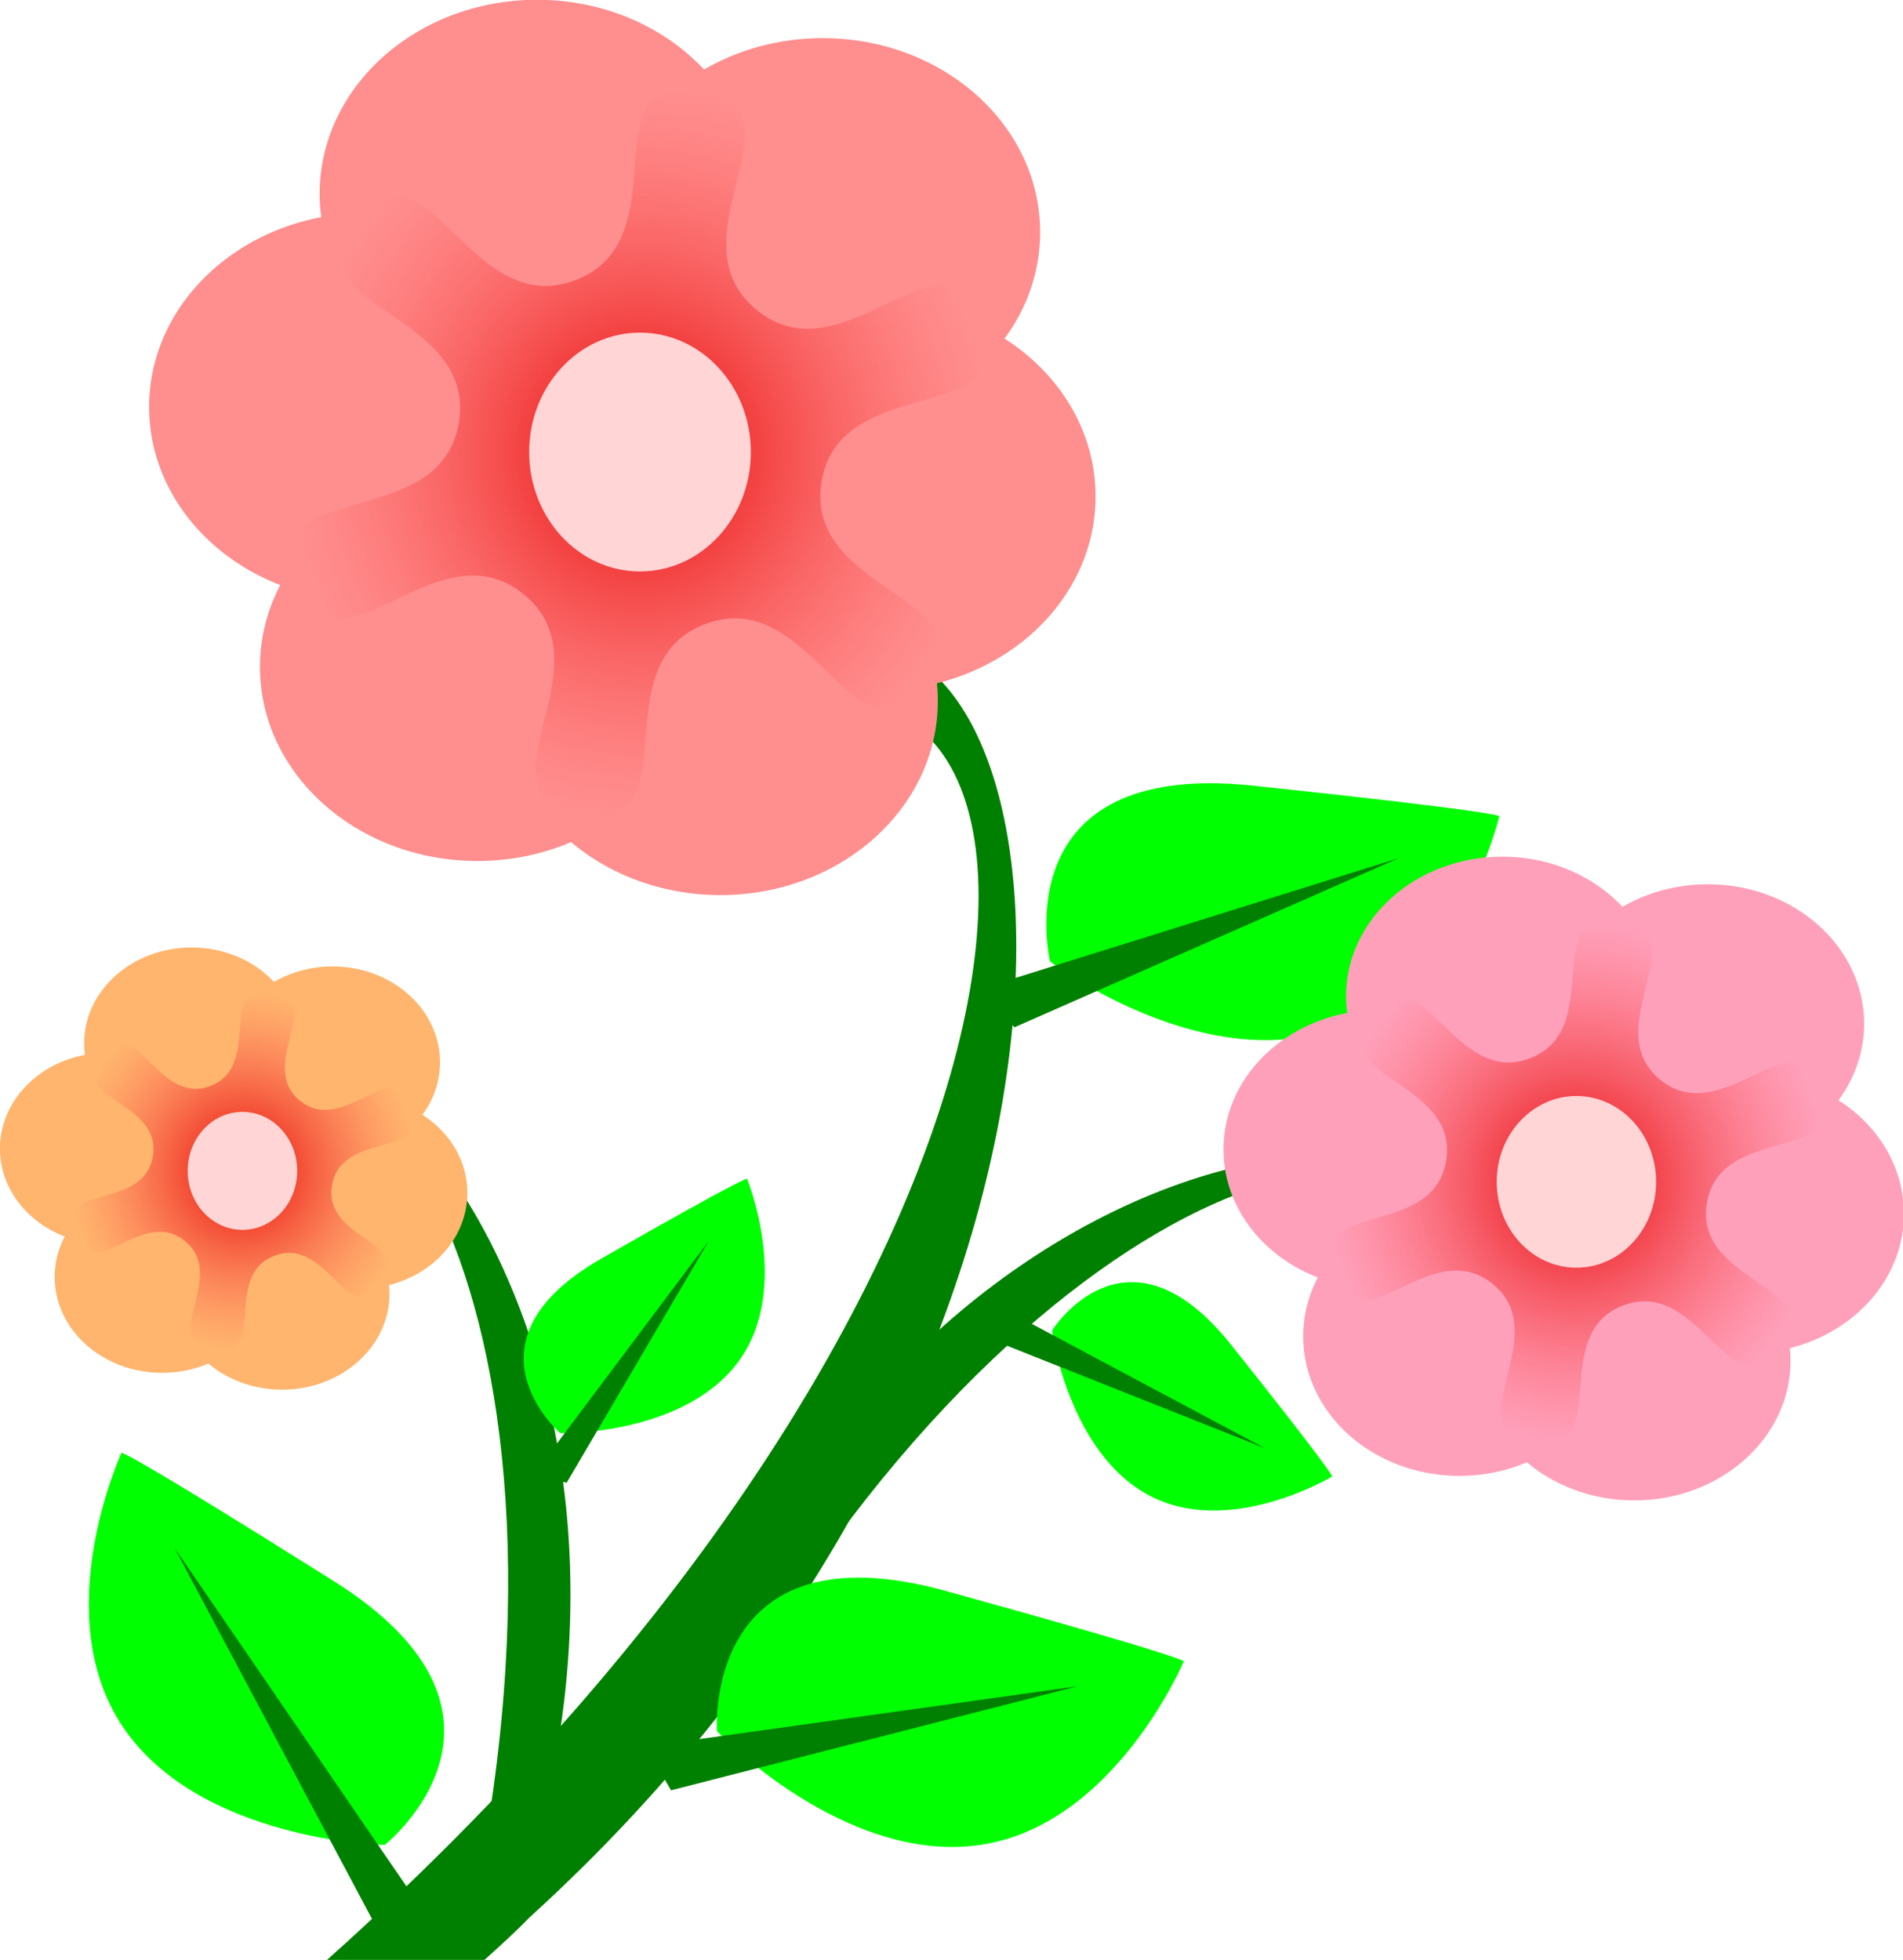
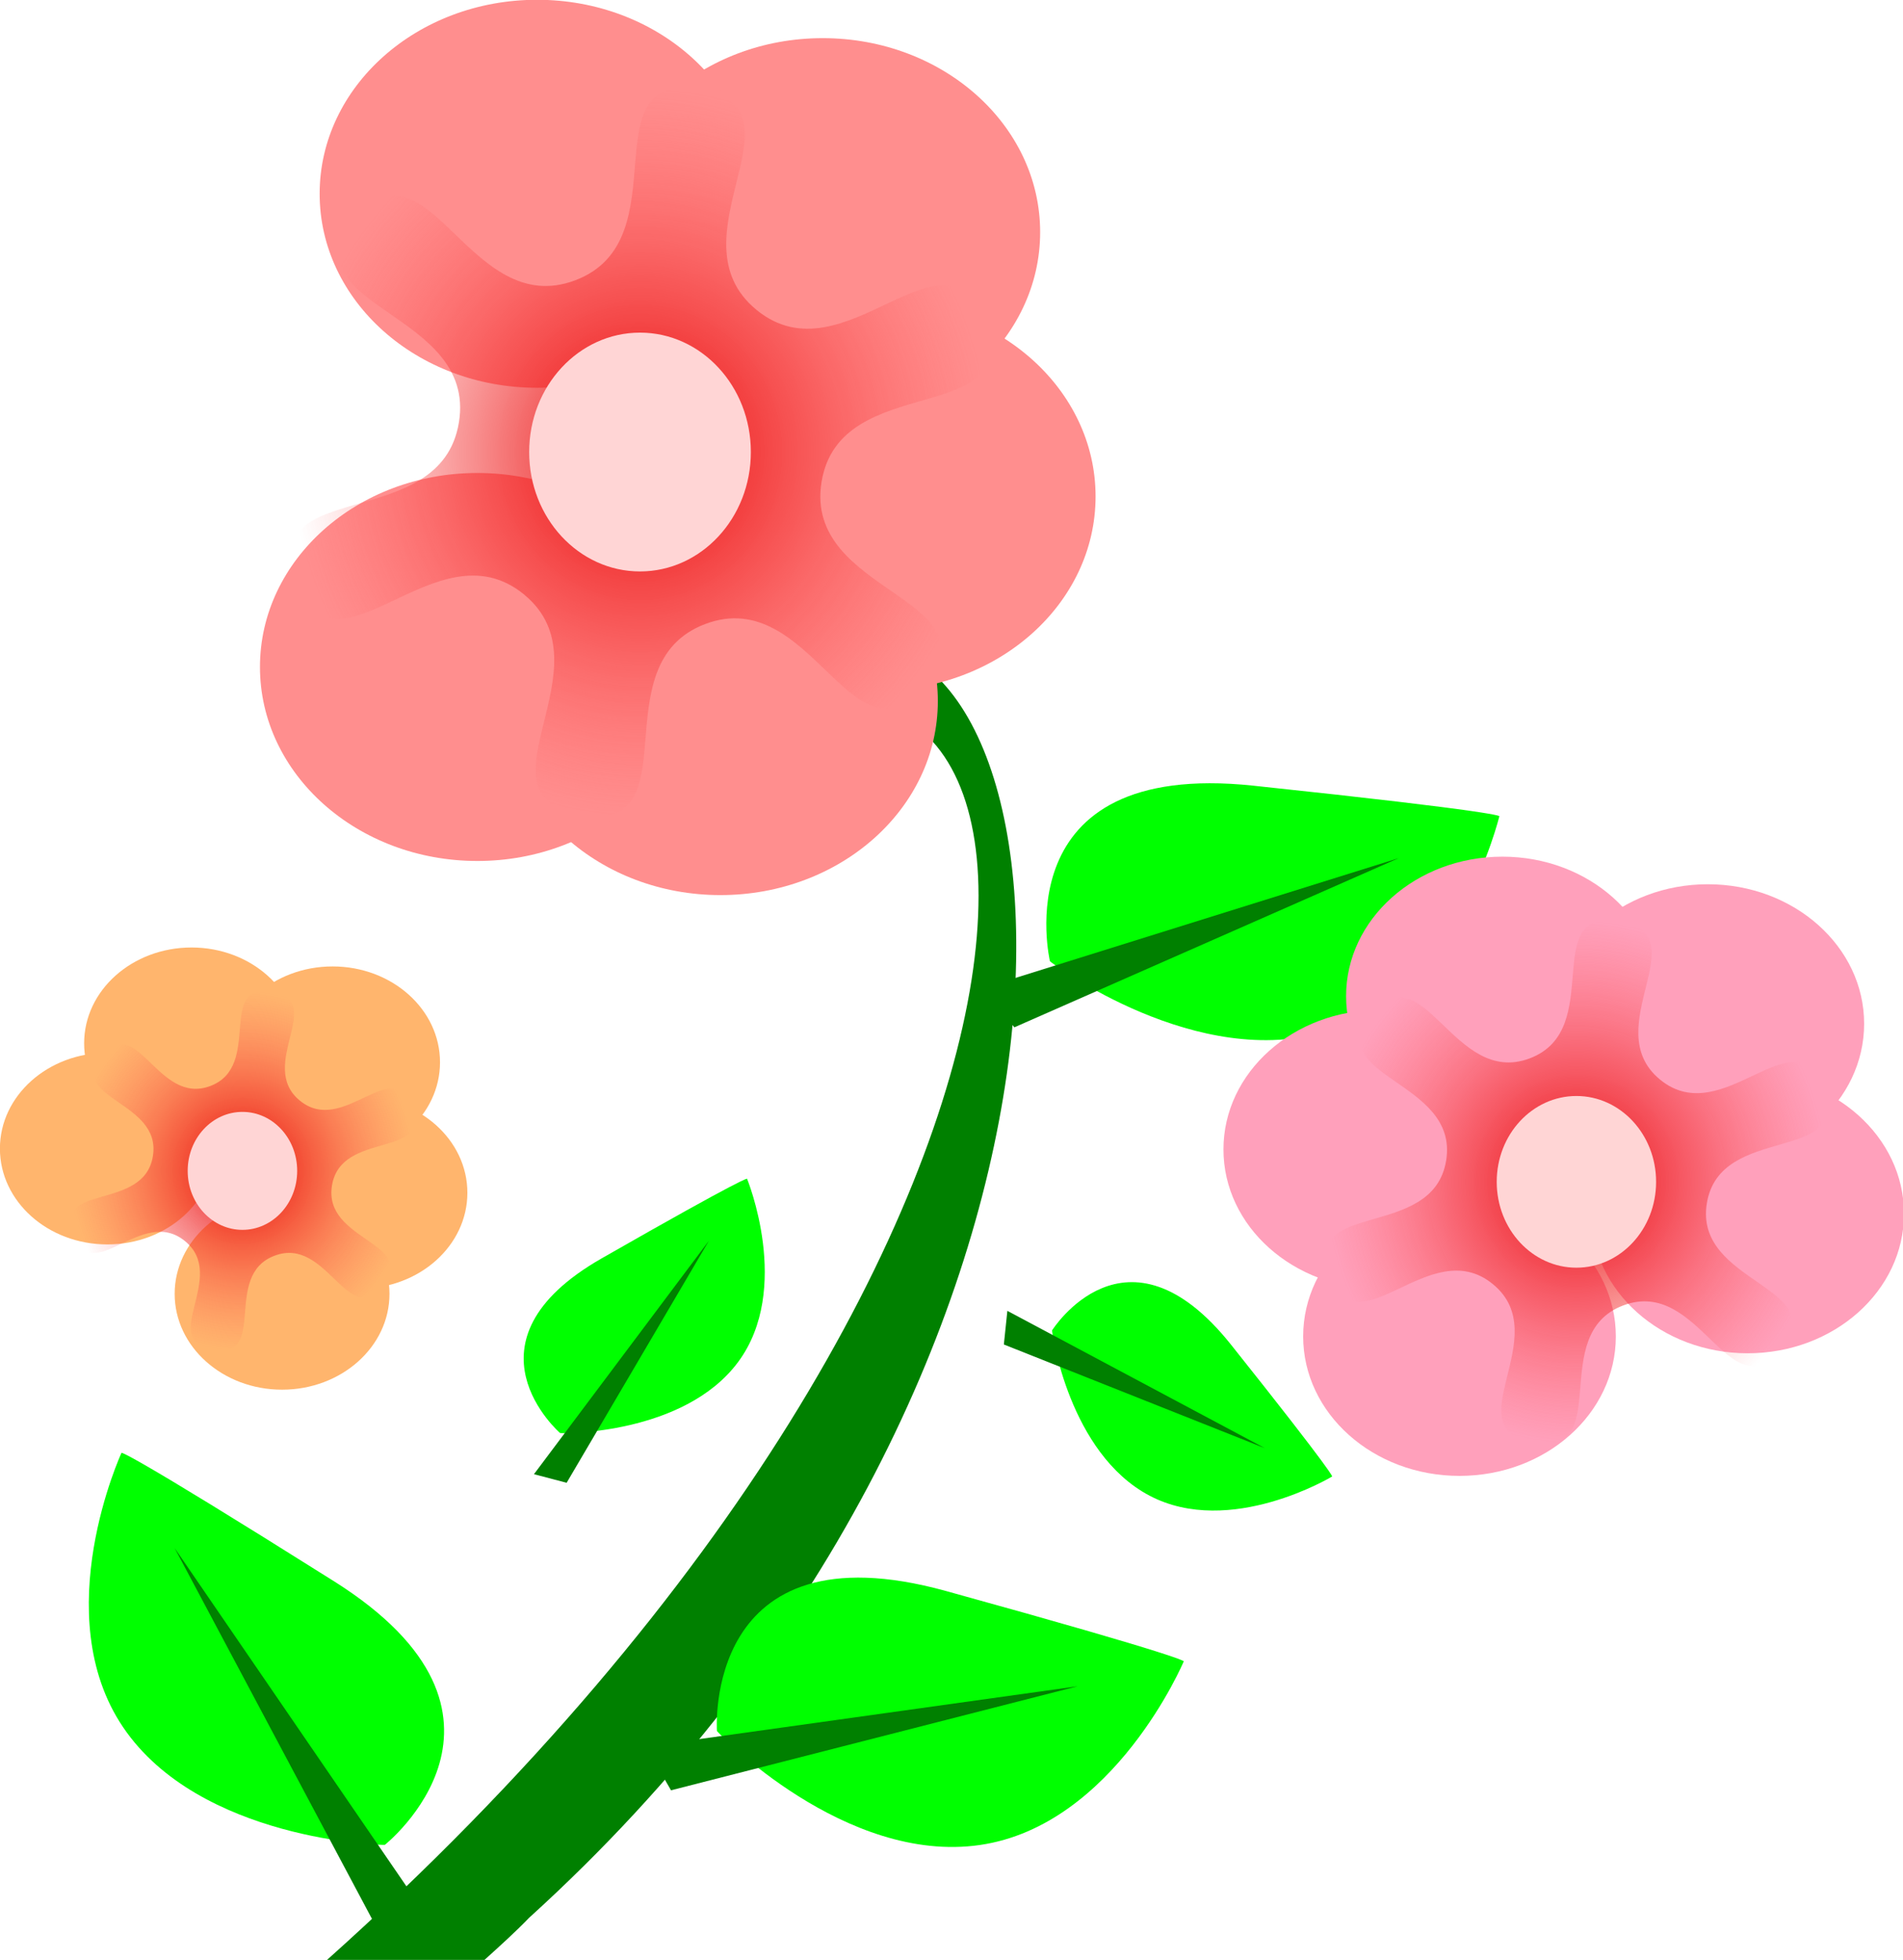
<svg xmlns="http://www.w3.org/2000/svg" xmlns:ns1="http://sodipodi.sourceforge.net/DTD/sodipodi-0.dtd" xmlns:ns2="http://www.inkscape.org/namespaces/inkscape" xmlns:xlink="http://www.w3.org/1999/xlink" version="1.0" width="201.504" height="207.54" id="svg2" ns1:version="0.32" ns2:version="0.46" ns1:docname="flower-1.svg" ns2:output_extension="org.inkscape.output.svg.inkscape">
  <ns1:namedview ns2:window-height="723" ns2:window-width="641" ns2:pageshadow="2" ns2:pageopacity="0.0" guidetolerance="10.0" gridtolerance="10.0" objecttolerance="10.0" borderopacity="1.0" bordercolor="#666666" pagecolor="#ffffff" id="base" showgrid="false" ns2:zoom="0.37586955" ns2:cx="638.04083" ns2:cy="657.14288" ns2:window-x="624" ns2:window-y="0" ns2:current-layer="svg2" />
  <defs id="defs4">
    <ns2:perspective ns1:type="inkscape:persp3d" ns2:vp_x="0 : 657.14288 : 1" ns2:vp_y="0 : 1000 : 0" ns2:vp_z="1276.0817 : 657.14288 : 1" ns2:persp3d-origin="638.04083 : 438.09526 : 1" id="perspective57" />
    <linearGradient id="linearGradient4193">
      <stop id="stop4195" style="stop-color:#e50000;stop-opacity:1" offset="0" />
      <stop id="stop4197" style="stop-color:#ff5555;stop-opacity:0" offset="1" />
    </linearGradient>
    <radialGradient cx="342.857" cy="172.362" r="193.087" fx="342.857" fy="172.362" id="radialGradient4199" xlink:href="#linearGradient4193" gradientUnits="userSpaceOnUse" gradientTransform="matrix(1,0,0,1.042,0,-7.193)" />
    <radialGradient cx="342.857" cy="172.362" r="193.087" fx="342.857" fy="172.362" id="radialGradient4249" xlink:href="#linearGradient4193" gradientUnits="userSpaceOnUse" gradientTransform="matrix(1,0,0,1.042,0,-7.193)" />
    <radialGradient cx="342.857" cy="172.362" r="193.087" fx="342.857" fy="172.362" id="radialGradient4267" xlink:href="#linearGradient4193" gradientUnits="userSpaceOnUse" gradientTransform="matrix(1,0,0,1.042,0,-7.193)" />
  </defs>
  <g transform="matrix(0.158,0,0,0.158,16.376,41.416)" id="layer1">
    <path d="M 470.032,168.723 C 435.221,169.267 394.055,193.858 349.8,249.169 C 637.04,61.677 667.893,557.507 114.829,1052.032 L 220.36,1052.032 C 231.727,1041.77 242.416,1032.085 250.939,1023.195 C 655.047,656.487 627.562,166.263 470.032,168.723 z" id="path2160" style="fill:#008000;fill-opacity:1;fill-rule:evenodd;stroke:none;stroke-width:1;stroke-linecap:round;stroke-linejoin:round;stroke-miterlimit:4;stroke-dasharray:none;stroke-dashoffset:0;stroke-opacity:1" />
-     <path d="M 834.131,625.57 C 912.107,459.3 644.645,481.149 424.325,815.382 L 416.513,761.87 C 612.27,440.141 981.193,469.662 834.131,625.57 z" id="path3142" style="fill:#008000;fill-opacity:1;fill-rule:evenodd;stroke:none;stroke-width:1;stroke-linecap:round;stroke-linejoin:round;stroke-miterlimit:4;stroke-dasharray:none;stroke-dashoffset:0;stroke-opacity:1" />
-     <path d="M 44.425,533.838 C 101.71,352.896 289.564,556.921 222.703,965.197 L 266.136,930.024 C 342.893,548.458 41.97,312.355 44.425,533.838 z" id="path3148" style="fill:#008000;fill-opacity:1;fill-rule:evenodd;stroke:none;stroke-width:1;stroke-linecap:round;stroke-linejoin:round;stroke-miterlimit:4;stroke-dasharray:none;stroke-dashoffset:0;stroke-opacity:1" />
    <g transform="translate(17.143,-148.571)" id="g4201">
      <path d="M 357.143,205.1 C 357.156,276.905 291.914,335.121 211.429,335.121 C 130.943,335.121 65.701,276.905 65.714,205.1 C 65.701,133.294 130.943,75.078 211.429,75.078 C 291.914,75.078 357.156,133.294 357.143,205.1 L 357.143,205.1 z" transform="translate(219.15,-163.068)" id="path4191" style="opacity:1;fill:#ff8e8e;fill-opacity:1;fill-rule:evenodd;stroke:none;stroke-width:1;stroke-linecap:round;stroke-linejoin:round;stroke-miterlimit:4;stroke-dasharray:none;stroke-dashoffset:0;stroke-opacity:1" />
      <path d="M 357.143,205.1 C 357.156,276.905 291.914,335.121 211.429,335.121 C 130.943,335.121 65.701,276.905 65.714,205.1 C 65.701,133.294 130.943,75.078 211.429,75.078 C 291.914,75.078 357.156,133.294 357.143,205.1 L 357.143,205.1 z" transform="translate(27.721,-188.783)" id="path4189" style="opacity:1;fill:#ff8e8e;fill-opacity:1;fill-rule:evenodd;stroke:none;stroke-width:1;stroke-linecap:round;stroke-linejoin:round;stroke-miterlimit:4;stroke-dasharray:none;stroke-dashoffset:0;stroke-opacity:1" />
-       <path d="M 357.143,205.1 C 357.156,276.905 291.914,335.121 211.429,335.121 C 130.943,335.121 65.701,276.905 65.714,205.1 C 65.701,133.294 130.943,75.078 211.429,75.078 C 291.914,75.078 357.156,133.294 357.143,205.1 L 357.143,205.1 z" transform="translate(-86.565,-45.925)" id="path3212" style="opacity:1;fill:#ff8e8e;fill-opacity:1;fill-rule:evenodd;stroke:none;stroke-width:1;stroke-linecap:round;stroke-linejoin:round;stroke-miterlimit:4;stroke-dasharray:none;stroke-dashoffset:0;stroke-opacity:1" />
      <path d="M 357.143,205.1 C 357.156,276.905 291.914,335.121 211.429,335.121 C 130.943,335.121 65.701,276.905 65.714,205.1 C 65.701,133.294 130.943,75.078 211.429,75.078 C 291.914,75.078 357.156,133.294 357.143,205.1 L 357.143,205.1 z" transform="translate(256.293,14.075)" id="path4183" style="opacity:1;fill:#ff8e8e;fill-opacity:1;fill-rule:evenodd;stroke:none;stroke-width:1;stroke-linecap:round;stroke-linejoin:round;stroke-miterlimit:4;stroke-dasharray:none;stroke-dashoffset:0;stroke-opacity:1" />
      <path d="M 357.143,205.1 C 357.156,276.905 291.914,335.121 211.429,335.121 C 130.943,335.121 65.701,276.905 65.714,205.1 C 65.701,133.294 130.943,75.078 211.429,75.078 C 291.914,75.078 357.156,133.294 357.143,205.1 L 357.143,205.1 z" transform="translate(150.578,151.217)" id="path4185" style="opacity:1;fill:#ff8e8e;fill-opacity:1;fill-rule:evenodd;stroke:none;stroke-width:1;stroke-linecap:round;stroke-linejoin:round;stroke-miterlimit:4;stroke-dasharray:none;stroke-dashoffset:0;stroke-opacity:1" />
      <path d="M 357.143,205.1 C 357.156,276.905 291.914,335.121 211.429,335.121 C 130.943,335.121 65.701,276.905 65.714,205.1 C 65.701,133.294 130.943,75.078 211.429,75.078 C 291.914,75.078 357.156,133.294 357.143,205.1 L 357.143,205.1 z" transform="translate(-12.279,128.36)" id="path4187" style="opacity:1;fill:#ff8e8e;fill-opacity:1;fill-rule:evenodd;stroke:none;stroke-width:1;stroke-linecap:round;stroke-linejoin:round;stroke-miterlimit:4;stroke-dasharray:none;stroke-dashoffset:0;stroke-opacity:1" />
      <path d="M 500,300.934 C 460.165,349.621 437.601,245.074 378.759,267.321 C 319.917,289.568 372.164,382.892 310.082,372.738 C 248,362.583 327.259,290.769 278.571,250.934 C 229.884,211.099 175.187,303.008 152.94,244.166 C 130.693,185.324 232.515,218.057 242.669,155.975 C 252.824,93.893 145.879,92.478 185.714,43.791 C 225.549,-4.897 248.113,99.65 306.955,77.403 C 365.797,55.156 313.55,-38.168 375.632,-28.013 C 437.714,-17.859 358.456,53.956 407.143,93.791 C 455.83,133.626 510.528,41.716 532.775,100.558 C 555.022,159.4 453.199,126.668 443.045,188.75 C 432.89,250.832 539.835,252.246 500,300.934 z" transform="matrix(1.213,0,0,1.213,-107.604,-19.596)" id="path3134" style="fill:url(#radialGradient4199);fill-opacity:1;fill-rule:evenodd;stroke:none;stroke-width:1;stroke-linecap:round;stroke-linejoin:round;stroke-miterlimit:4;stroke-dasharray:none;stroke-dashoffset:0;stroke-opacity:1" />
      <path d="M 514.286,249.385 C 514.297,293.577 481.035,329.408 440,329.408 C 398.965,329.408 365.703,293.577 365.714,249.385 C 365.703,205.194 398.965,169.363 440,169.363 C 481.035,169.363 514.297,205.194 514.286,249.385 L 514.286,249.385 z" transform="translate(-131.871,-59.983)" id="path3172" style="opacity:1;fill:#ffd5d5;fill-opacity:1;fill-rule:evenodd;stroke:none;stroke-width:1;stroke-linecap:round;stroke-linejoin:round;stroke-miterlimit:4;stroke-dasharray:none;stroke-dashoffset:0;stroke-opacity:1" />
    </g>
    <g transform="matrix(0.471,0.572,-0.572,0.471,1249.995,464.706)" id="g3190">
      <path d="M -514.286,660.814 C -514.286,660.814 -682.857,577.957 -520,417.957 C -357.143,257.957 -357.143,263.671 -357.143,263.671 C -357.143,263.671 -260,392.243 -305.714,506.528 C -351.429,620.814 -511.429,660.814 -514.286,660.814 z" transform="translate(-129.422,-54.497)" id="path3188" style="opacity:1;fill:#00ff00;fill-opacity:1;fill-rule:evenodd;stroke:none;stroke-width:1;stroke-linecap:round;stroke-linejoin:round;stroke-miterlimit:4;stroke-dasharray:none;stroke-dashoffset:0;stroke-opacity:1" />
      <path d="M -385.714,357.957 L -534.286,723.671 L -488.571,723.671 L -385.714,357.957 z" transform="translate(-129.422,-54.497)" id="path3186" style="opacity:1;fill:#008000;fill-opacity:1;fill-rule:evenodd;stroke:none;stroke-width:1;stroke-linecap:round;stroke-linejoin:round;stroke-miterlimit:4;stroke-dasharray:none;stroke-dashoffset:0;stroke-opacity:1" />
    </g>
    <g transform="matrix(-0.724,0.158,0.158,0.724,-407.553,637.022)" id="g3194">
      <path d="M -514.286,660.814 C -514.286,660.814 -682.857,577.957 -520,417.957 C -357.143,257.957 -357.143,263.671 -357.143,263.671 C -357.143,263.671 -260,392.243 -305.714,506.528 C -351.429,620.814 -511.429,660.814 -514.286,660.814 z" transform="translate(-129.422,-54.497)" id="path3196" style="opacity:1;fill:#00ff00;fill-opacity:1;fill-rule:evenodd;stroke:none;stroke-width:1;stroke-linecap:round;stroke-linejoin:round;stroke-miterlimit:4;stroke-dasharray:none;stroke-dashoffset:0;stroke-opacity:1" />
      <path d="M -385.714,357.957 L -534.286,723.671 L -488.571,723.671 L -385.714,357.957 z" transform="translate(-129.422,-54.497)" id="path3198" style="opacity:1;fill:#008000;fill-opacity:1;fill-rule:evenodd;stroke:none;stroke-width:1;stroke-linecap:round;stroke-linejoin:round;stroke-miterlimit:4;stroke-dasharray:none;stroke-dashoffset:0;stroke-opacity:1" />
    </g>
    <g transform="matrix(0.479,0.126,-0.126,0.479,656.429,488.98)" id="g3200">
      <path d="M -514.286,660.814 C -514.286,660.814 -682.857,577.957 -520,417.957 C -357.143,257.957 -357.143,263.671 -357.143,263.671 C -357.143,263.671 -260,392.243 -305.714,506.528 C -351.429,620.814 -511.429,660.814 -514.286,660.814 z" transform="translate(-129.422,-54.497)" id="path3202" style="opacity:1;fill:#00ff00;fill-opacity:1;fill-rule:evenodd;stroke:none;stroke-width:1;stroke-linecap:round;stroke-linejoin:round;stroke-miterlimit:4;stroke-dasharray:none;stroke-dashoffset:0;stroke-opacity:1" />
      <path d="M -385.714,357.957 L -534.286,723.671 L -488.571,723.671 L -385.714,357.957 z" transform="translate(-129.422,-54.497)" id="path3204" style="opacity:1;fill:#008000;fill-opacity:1;fill-rule:evenodd;stroke:none;stroke-width:1;stroke-linecap:round;stroke-linejoin:round;stroke-miterlimit:4;stroke-dasharray:none;stroke-dashoffset:0;stroke-opacity:1" />
    </g>
    <g transform="matrix(-5.1460375e-2,0.493,-0.493,-5.1460375e-2,867.212,978.063)" id="g3206">
      <path d="M -514.286,660.814 C -514.286,660.814 -682.857,577.957 -520,417.957 C -357.143,257.957 -357.143,263.671 -357.143,263.671 C -357.143,263.671 -260,392.243 -305.714,506.528 C -351.429,620.814 -511.429,660.814 -514.286,660.814 z" transform="translate(-129.422,-54.497)" id="path3208" style="opacity:1;fill:#00ff00;fill-opacity:1;fill-rule:evenodd;stroke:none;stroke-width:1;stroke-linecap:round;stroke-linejoin:round;stroke-miterlimit:4;stroke-dasharray:none;stroke-dashoffset:0;stroke-opacity:1" />
      <path d="M -385.714,357.957 L -534.286,723.671 L -488.571,723.671 L -385.714,357.957 z" transform="translate(-129.422,-54.497)" id="path3210" style="opacity:1;fill:#008000;fill-opacity:1;fill-rule:evenodd;stroke:none;stroke-width:1;stroke-linecap:round;stroke-linejoin:round;stroke-miterlimit:4;stroke-dasharray:none;stroke-dashoffset:0;stroke-opacity:1" />
    </g>
    <path d="M 357.143,205.1 C 357.156,276.905 291.914,335.121 211.429,335.121 C 130.943,335.121 65.701,276.905 65.714,205.1 C 65.701,133.294 130.943,75.078 211.429,75.078 C 291.914,75.078 357.156,133.294 357.143,205.1 L 357.143,205.1 z" transform="matrix(0.719,0,0,0.719,888.864,276.521)" id="path4213" style="fill:#ffa0bb;fill-opacity:1;fill-rule:evenodd;stroke:none;stroke-width:1;stroke-linecap:round;stroke-linejoin:round;stroke-miterlimit:4;stroke-dasharray:none;stroke-dashoffset:0;stroke-opacity:1" />
    <path d="M 357.143,205.1 C 357.156,276.905 291.914,335.121 211.429,335.121 C 130.943,335.121 65.701,276.905 65.714,205.1 C 65.701,133.294 130.943,75.078 211.429,75.078 C 291.914,75.078 357.156,133.294 357.143,205.1 L 357.143,205.1 z" transform="matrix(0.719,0,0,0.719,751.218,258.031)" id="path4215" style="fill:#ffa0bb;fill-opacity:1;fill-rule:evenodd;stroke:none;stroke-width:1;stroke-linecap:round;stroke-linejoin:round;stroke-miterlimit:4;stroke-dasharray:none;stroke-dashoffset:0;stroke-opacity:1" />
    <path d="M 357.143,205.1 C 357.156,276.905 291.914,335.121 211.429,335.121 C 130.943,335.121 65.701,276.905 65.714,205.1 C 65.701,133.294 130.943,75.078 211.429,75.078 C 291.914,75.078 357.156,133.294 357.143,205.1 L 357.143,205.1 z" transform="matrix(0.719,0,0,0.719,669.041,360.752)" id="path4217" style="fill:#ffa0bb;fill-opacity:1;fill-rule:evenodd;stroke:none;stroke-width:1;stroke-linecap:round;stroke-linejoin:round;stroke-miterlimit:4;stroke-dasharray:none;stroke-dashoffset:0;stroke-opacity:1" />
    <path d="M 357.143,205.1 C 357.156,276.905 291.914,335.121 211.429,335.121 C 130.943,335.121 65.701,276.905 65.714,205.1 C 65.701,133.294 130.943,75.078 211.429,75.078 C 291.914,75.078 357.156,133.294 357.143,205.1 L 357.143,205.1 z" transform="matrix(0.719,0,0,0.719,915.572,403.895)" id="path4219" style="fill:#ffa0bb;fill-opacity:1;fill-rule:evenodd;stroke:none;stroke-width:1;stroke-linecap:round;stroke-linejoin:round;stroke-miterlimit:4;stroke-dasharray:none;stroke-dashoffset:0;stroke-opacity:1" />
-     <path d="M 357.143,205.1 C 357.156,276.905 291.914,335.121 211.429,335.121 C 130.943,335.121 65.701,276.905 65.714,205.1 C 65.701,133.294 130.943,75.078 211.429,75.078 C 291.914,75.078 357.156,133.294 357.143,205.1 L 357.143,205.1 z" transform="matrix(0.719,0,0,0.719,839.558,502.507)" id="path4221" style="fill:#ffa0bb;fill-opacity:1;fill-rule:evenodd;stroke:none;stroke-width:1;stroke-linecap:round;stroke-linejoin:round;stroke-miterlimit:4;stroke-dasharray:none;stroke-dashoffset:0;stroke-opacity:1" />
    <path d="M 357.143,205.1 C 357.156,276.905 291.914,335.121 211.429,335.121 C 130.943,335.121 65.701,276.905 65.714,205.1 C 65.701,133.294 130.943,75.078 211.429,75.078 C 291.914,75.078 357.156,133.294 357.143,205.1 L 357.143,205.1 z" transform="matrix(0.719,0,0,0.719,722.456,486.072)" id="path4223" style="fill:#ffa0bb;fill-opacity:1;fill-rule:evenodd;stroke:none;stroke-width:1;stroke-linecap:round;stroke-linejoin:round;stroke-miterlimit:4;stroke-dasharray:none;stroke-dashoffset:0;stroke-opacity:1" />
    <path d="M 500,300.934 C 460.165,349.621 437.601,245.074 378.759,267.321 C 319.917,289.568 372.164,382.892 310.082,372.738 C 248,362.583 327.259,290.769 278.571,250.934 C 229.884,211.099 175.187,303.008 152.94,244.166 C 130.693,185.324 232.515,218.057 242.669,155.975 C 252.824,93.893 145.879,92.478 185.714,43.791 C 225.549,-4.897 248.113,99.65 306.955,77.403 C 365.797,55.156 313.55,-38.168 375.632,-28.013 C 437.714,-17.859 358.456,53.956 407.143,93.791 C 455.83,133.626 510.528,41.716 532.775,100.558 C 555.022,159.4 453.199,126.668 443.045,188.75 C 432.89,250.832 539.835,252.246 500,300.934 z" transform="matrix(0.872,0,0,0.872,653.913,379.684)" id="path4225" style="fill:url(#radialGradient4267);fill-opacity:1;fill-rule:evenodd;stroke:none;stroke-width:1;stroke-linecap:round;stroke-linejoin:round;stroke-miterlimit:4;stroke-dasharray:none;stroke-dashoffset:0;stroke-opacity:1" />
    <path d="M 514.286,249.385 C 514.297,293.577 481.035,329.408 440,329.408 C 398.965,329.408 365.703,293.577 365.714,249.385 C 365.703,205.194 398.965,169.363 440,169.363 C 481.035,169.363 514.297,205.194 514.286,249.385 L 514.286,249.385 z" transform="matrix(0.719,0,0,0.719,636.463,350.644)" id="path4227" style="fill:#ffd5d5;fill-opacity:1;fill-rule:evenodd;stroke:none;stroke-width:1;stroke-linecap:round;stroke-linejoin:round;stroke-miterlimit:4;stroke-dasharray:none;stroke-dashoffset:0;stroke-opacity:1" />
    <path d="M 357.143,205.1 C 357.156,276.905 291.914,335.121 211.429,335.121 C 130.943,335.121 65.701,276.905 65.714,205.1 C 65.701,133.294 130.943,75.078 211.429,75.078 C 291.914,75.078 357.156,133.294 357.143,205.1 L 357.143,205.1 z" transform="matrix(0.494,0,0,0.494,14.81,348.493)" id="path4233" style="opacity:1;fill:#ffb56d;fill-opacity:1;fill-rule:evenodd;stroke:none;stroke-width:1;stroke-linecap:round;stroke-linejoin:round;stroke-miterlimit:4;stroke-dasharray:none;stroke-dashoffset:0;stroke-opacity:1" />
    <path d="M 357.143,205.1 C 357.156,276.905 291.914,335.121 211.429,335.121 C 130.943,335.121 65.701,276.905 65.714,205.1 C 65.701,133.294 130.943,75.078 211.429,75.078 C 291.914,75.078 357.156,133.294 357.143,205.1 L 357.143,205.1 z" transform="matrix(0.494,0,0,0.494,-79.722,335.795)" id="path4235" style="opacity:1;fill:#ffb56d;fill-opacity:1;fill-rule:evenodd;stroke:none;stroke-width:1;stroke-linecap:round;stroke-linejoin:round;stroke-miterlimit:4;stroke-dasharray:none;stroke-dashoffset:0;stroke-opacity:1" />
    <path d="M 357.143,205.1 C 357.156,276.905 291.914,335.121 211.429,335.121 C 130.943,335.121 65.701,276.905 65.714,205.1 C 65.701,133.294 130.943,75.078 211.429,75.078 C 291.914,75.078 357.156,133.294 357.143,205.1 L 357.143,205.1 z" transform="matrix(0.494,0,0,0.494,-136.159,406.341)" id="path4237" style="opacity:1;fill:#ffb56d;fill-opacity:1;fill-rule:evenodd;stroke:none;stroke-width:1;stroke-linecap:round;stroke-linejoin:round;stroke-miterlimit:4;stroke-dasharray:none;stroke-dashoffset:0;stroke-opacity:1" />
    <path d="M 357.143,205.1 C 357.156,276.905 291.914,335.121 211.429,335.121 C 130.943,335.121 65.701,276.905 65.714,205.1 C 65.701,133.294 130.943,75.078 211.429,75.078 C 291.914,75.078 357.156,133.294 357.143,205.1 L 357.143,205.1 z" transform="matrix(0.494,0,0,0.494,33.152,435.97)" id="path4239" style="opacity:1;fill:#ffb56d;fill-opacity:1;fill-rule:evenodd;stroke:none;stroke-width:1;stroke-linecap:round;stroke-linejoin:round;stroke-miterlimit:4;stroke-dasharray:none;stroke-dashoffset:0;stroke-opacity:1" />
    <path d="M 357.143,205.1 C 357.156,276.905 291.914,335.121 211.429,335.121 C 130.943,335.121 65.701,276.905 65.714,205.1 C 65.701,133.294 130.943,75.078 211.429,75.078 C 291.914,75.078 357.156,133.294 357.143,205.1 L 357.143,205.1 z" transform="matrix(0.494,0,0,0.494,-19.052,503.695)" id="path4241" style="opacity:1;fill:#ffb56d;fill-opacity:1;fill-rule:evenodd;stroke:none;stroke-width:1;stroke-linecap:round;stroke-linejoin:round;stroke-miterlimit:4;stroke-dasharray:none;stroke-dashoffset:0;stroke-opacity:1" />
-     <path d="M 357.143,205.1 C 357.156,276.905 291.914,335.121 211.429,335.121 C 130.943,335.121 65.701,276.905 65.714,205.1 C 65.701,133.294 130.943,75.078 211.429,75.078 C 291.914,75.078 357.156,133.294 357.143,205.1 L 357.143,205.1 z" transform="matrix(0.494,0,0,0.494,-99.475,492.407)" id="path4243" style="opacity:1;fill:#ffb56d;fill-opacity:1;fill-rule:evenodd;stroke:none;stroke-width:1;stroke-linecap:round;stroke-linejoin:round;stroke-miterlimit:4;stroke-dasharray:none;stroke-dashoffset:0;stroke-opacity:1" />
    <path d="M 500,300.934 C 460.165,349.621 437.601,245.074 378.759,267.321 C 319.917,289.568 372.164,382.892 310.082,372.738 C 248,362.583 327.259,290.769 278.571,250.934 C 229.884,211.099 175.187,303.008 152.94,244.166 C 130.693,185.324 232.515,218.057 242.669,155.975 C 252.824,93.893 145.879,92.478 185.714,43.791 C 225.549,-4.897 248.113,99.65 306.955,77.403 C 365.797,55.156 313.55,-38.168 375.632,-28.013 C 437.714,-17.859 358.456,53.956 407.143,93.791 C 455.83,133.626 510.528,41.716 532.775,100.558 C 555.022,159.4 453.199,126.668 443.045,188.75 C 432.89,250.832 539.835,252.246 500,300.934 z" transform="matrix(0.599,0,0,0.599,-146.548,419.343)" id="path4245" style="opacity:1;fill:url(#radialGradient4249);fill-opacity:1;fill-rule:evenodd;stroke:none;stroke-width:1;stroke-linecap:round;stroke-linejoin:round;stroke-miterlimit:4;stroke-dasharray:none;stroke-dashoffset:0;stroke-opacity:1" />
    <path d="M 514.286,249.385 C 514.297,293.577 481.035,329.408 440,329.408 C 398.965,329.408 365.703,293.577 365.714,249.385 C 365.703,205.194 398.965,169.363 440,169.363 C 481.035,169.363 514.297,205.194 514.286,249.385 L 514.286,249.385 z" transform="matrix(0.494,0,0,0.494,-158.532,399.399)" id="path4247" style="opacity:1;fill:#ffd5d5;fill-opacity:1;fill-rule:evenodd;stroke:none;stroke-width:1;stroke-linecap:round;stroke-linejoin:round;stroke-miterlimit:4;stroke-dasharray:none;stroke-dashoffset:0;stroke-opacity:1" />
    <g transform="matrix(0.371,0.641,-0.641,0.371,1004.275,1085.616)" id="g4269">
      <path d="M -514.286,660.814 C -514.286,660.814 -682.857,577.957 -520,417.957 C -357.143,257.957 -357.143,263.671 -357.143,263.671 C -357.143,263.671 -260,392.243 -305.714,506.528 C -351.429,620.814 -511.429,660.814 -514.286,660.814 z" transform="translate(-129.422,-54.497)" id="path4271" style="opacity:1;fill:#00ff00;fill-opacity:1;fill-rule:evenodd;stroke:none;stroke-width:1;stroke-linecap:round;stroke-linejoin:round;stroke-miterlimit:4;stroke-dasharray:none;stroke-dashoffset:0;stroke-opacity:1" />
      <path d="M -385.714,357.957 L -534.286,723.671 L -488.571,723.671 L -385.714,357.957 z" transform="translate(-129.422,-54.497)" id="path4273" style="opacity:1;fill:#008000;fill-opacity:1;fill-rule:evenodd;stroke:none;stroke-width:1;stroke-linecap:round;stroke-linejoin:round;stroke-miterlimit:4;stroke-dasharray:none;stroke-dashoffset:0;stroke-opacity:1" />
    </g>
  </g>
</svg>